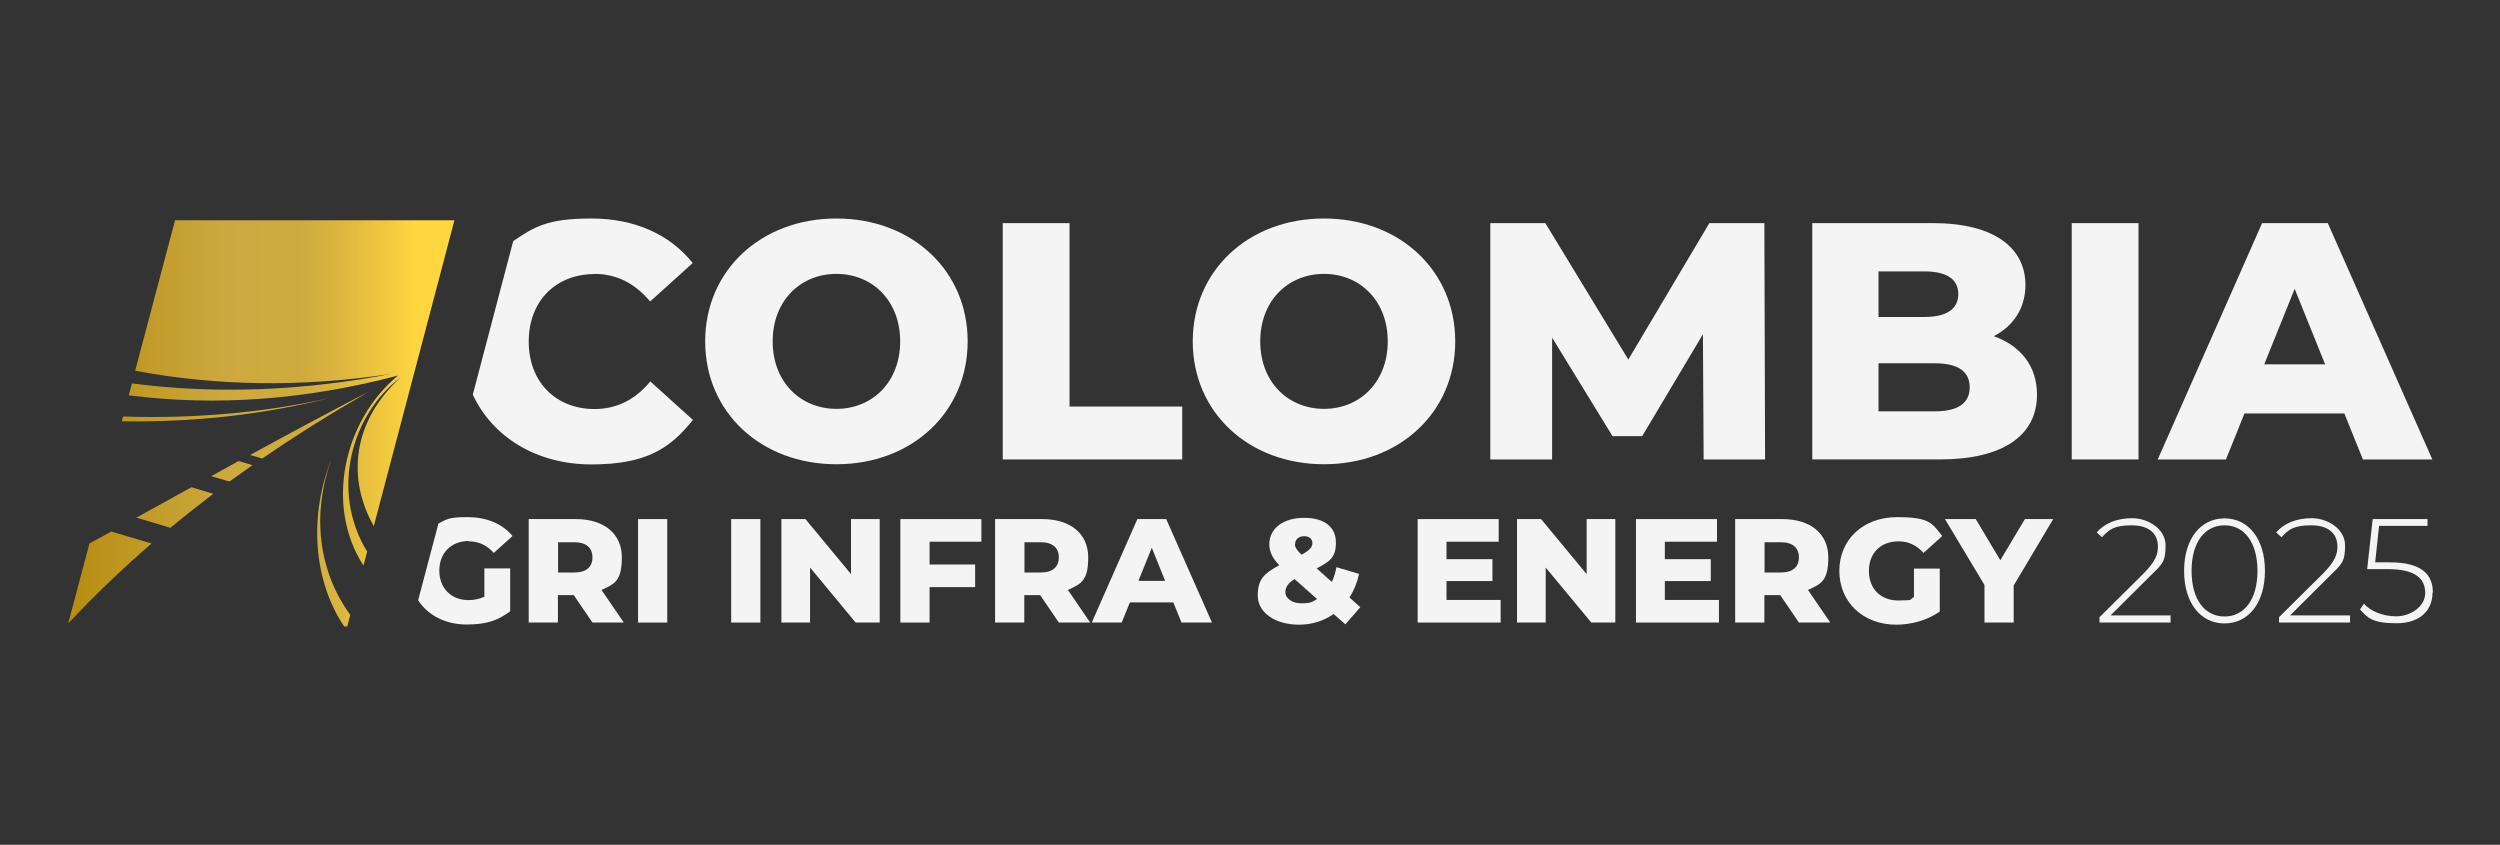
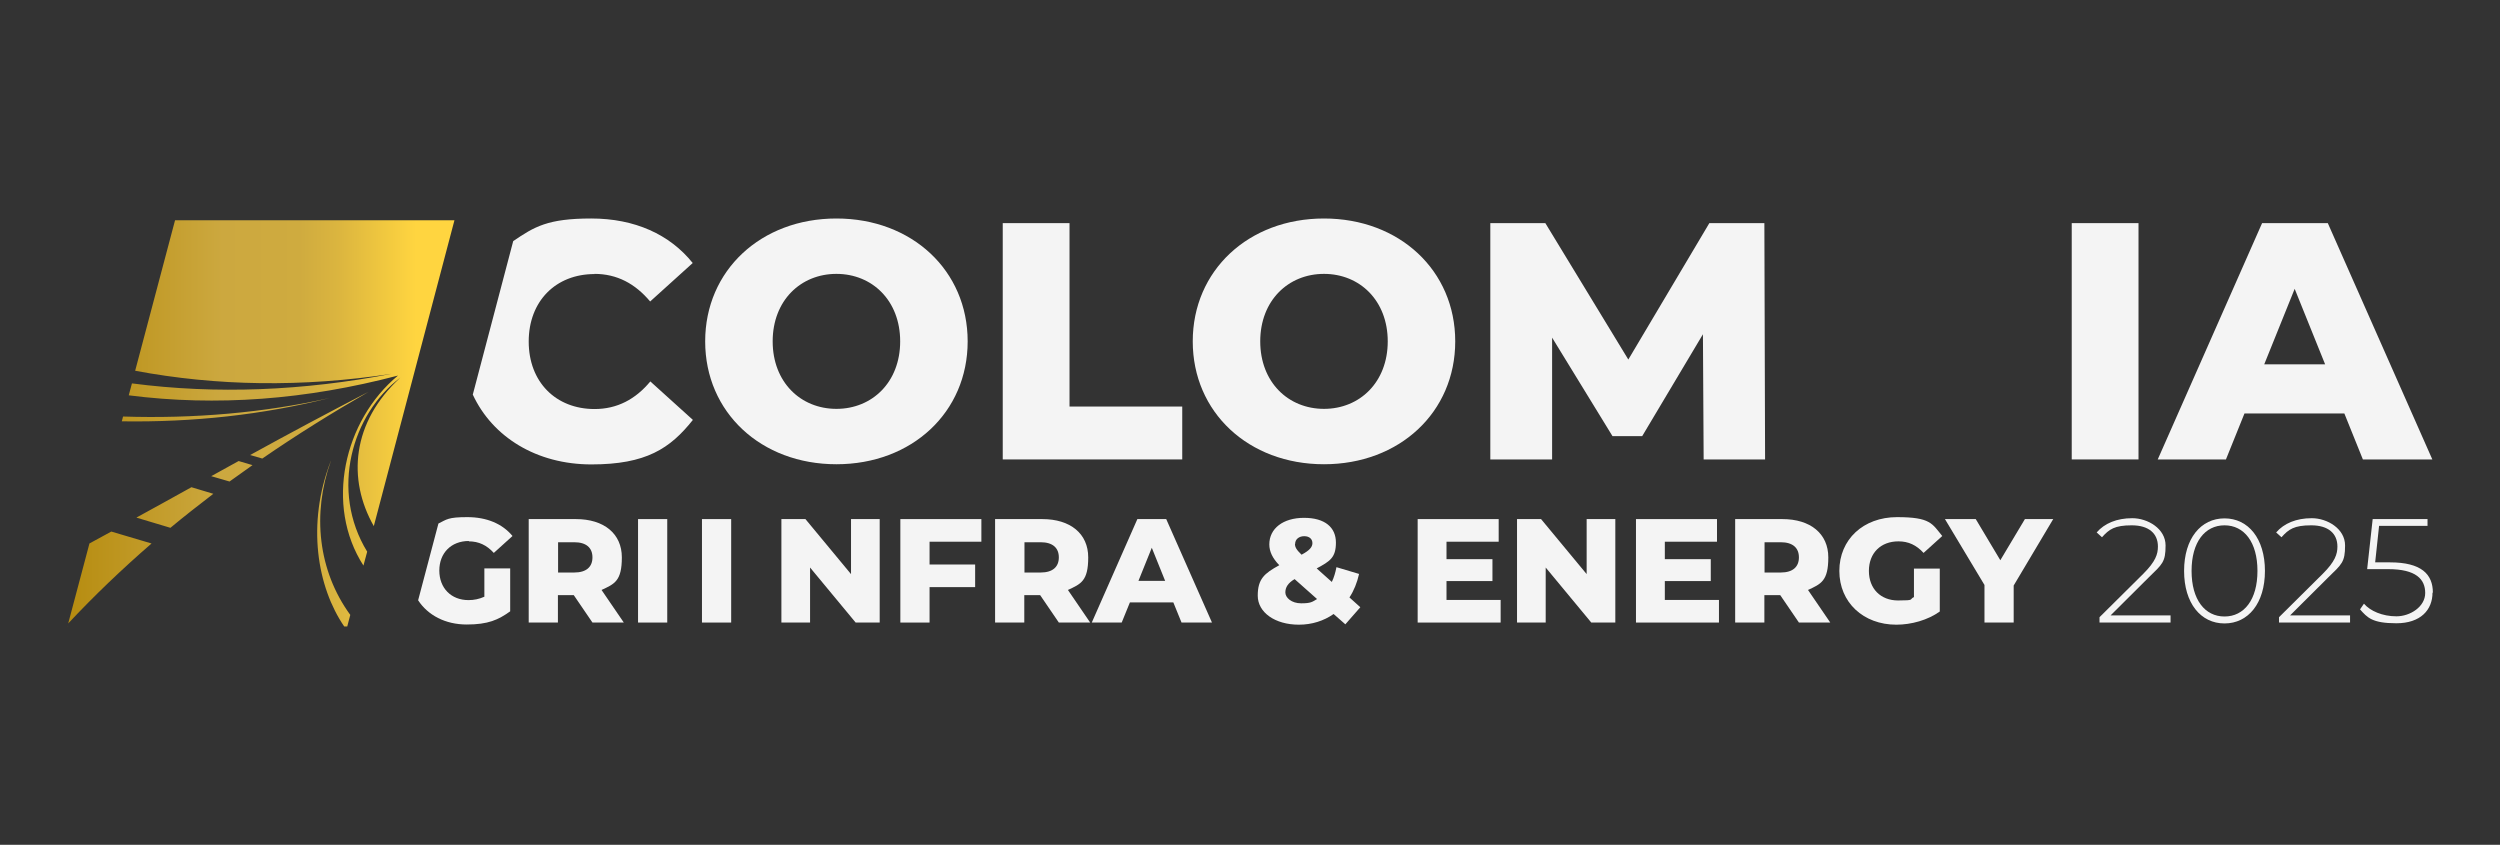
<svg xmlns="http://www.w3.org/2000/svg" id="Camada_8" version="1.1" viewBox="0 0 1403.9 474.4">
  <rect x="0" y="0" width="1403.9" height="474.4" fill="#333333" stroke="none" />
  <defs>
    <style>
      .st0 {
        fill: #f4f4f4;
      }

      .st1 {
        fill: url(#linear-gradient);
      }
    </style>
    <linearGradient id="linear-gradient" x1="37.9" y1="238.3" x2="255.2" y2="238.3" gradientTransform="translate(0 476) scale(1 -1)" gradientUnits="userSpaceOnUse">
      <stop offset="0" stop-color="#b68c10" />
      <stop offset=".4" stop-color="#cca83f" />
      <stop offset=".6" stop-color="#cfab3f" />
      <stop offset=".7" stop-color="#dbb53f" />
      <stop offset=".8" stop-color="#edc53f" />
      <stop offset=".9" stop-color="#ffd540" />
    </linearGradient>
  </defs>
  <g>
    <polygon class="st0" points="663.9 228.3 600.6 228.3 600.6 125.3 563.1 125.3 563.1 258 663.9 258 663.9 228.3" />
    <polygon class="st0" points="871.6 189.6 905.5 244.9 922.2 244.9 956.3 187.7 956.7 258 991.2 258 990.8 125.3 959.9 125.3 914.4 201.9 867.8 125.3 836.9 125.3 836.9 258 871.6 258 871.6 189.6" />
    <path class="st0" d="M469.7,260.7c42.4,0,73.7-29.2,73.7-69s-31.3-69-73.7-69-73.7,29.2-73.7,69,31.3,69,73.7,69ZM469.7,153.8c20.1,0,35.8,15,35.8,37.9s-15.7,37.9-35.8,37.9-35.8-15-35.8-37.9,15.7-37.9,35.8-37.9Z" />
    <path class="st0" d="M333.8,153.8c12.7,0,22.9,5.5,31.3,15.5l23.9-21.6c-12.9-16.1-32.6-25-57-25s-31.9,4.6-43.8,12.7l-22.7,86.2c11.1,23.9,35.9,39.2,66.6,39.2s44.2-8.9,57-25l-23.9-21.6c-8.3,10-18.6,15.5-31.3,15.5-21.8,0-37-15.2-37-37.9s15.2-37.9,37-37.9Z" />
-     <path class="st0" d="M1143.9,221.6c0-16.1-9.3-27.5-24.3-32.8,11.4-5.9,17.8-16.1,17.8-28.8,0-20.5-17.1-34.7-51.9-34.7h-67.8v132.7h71.6c35.6,0,54.6-13.5,54.6-36.4ZM1054.9,152.4h25.8c12.5,0,19,4.4,19,12.7s-6.4,12.9-19,12.9h-25.8v-25.6ZM1054.9,230.9v-26.9h31.5c12.9,0,19.7,4.4,19.7,13.5s-6.8,13.5-19.7,13.5h-31.5Z" />
    <rect class="st0" x="1163.4" y="125.3" width="37.5" height="132.7" />
    <path class="st0" d="M1307.3,125.3h-37l-58.6,132.7h38.3l10.4-25.8h56.1l10.4,25.8h39l-58.7-132.7ZM1271.5,204.6l17.1-42.4,17.1,42.4h-34.1Z" />
    <path class="st0" d="M817.2,191.7c0-39.8-31.3-69-73.7-69s-73.7,29.2-73.7,69,31.3,69,73.7,69,73.7-29.2,73.7-69ZM707.7,191.7c0-22.9,15.7-37.9,35.8-37.9s35.8,15,35.8,37.9-15.7,37.9-35.8,37.9-35.8-15-35.8-37.9Z" />
    <g>
      <path class="st0" d="M322.3,334.2h-9v15.4h-16.4v-58.1h26.5c15.8,0,25.8,8.2,25.8,21.5s-4.1,14.9-11.4,18.3l12.5,18.3h-17.6l-10.5-15.4ZM322.5,304.5h-9.1v17h9.1c6.8,0,10.2-3.2,10.2-8.5s-3.4-8.5-10.2-8.5Z" />
      <path class="st0" d="M358.3,291.5h16.4v58.1h-16.4v-58.1Z" />
-       <path class="st0" d="M410.6,291.5h16.4v58.1h-16.4v-58.1Z" />
+       <path class="st0" d="M410.6,291.5v58.1h-16.4v-58.1Z" />
      <path class="st0" d="M494,291.5v58.1h-13.5l-25.6-30.9v30.9h-16.1v-58.1h13.5l25.6,30.9v-30.9h16.1Z" />
      <path class="st0" d="M522,304.2v12.8h25.6v12.7h-25.6v19.9h-16.4v-58.1h45.5v12.7h-29.1Z" />
      <path class="st0" d="M584.2,334.2h-9v15.4h-16.4v-58.1h26.5c15.8,0,25.8,8.2,25.8,21.5s-4.1,14.9-11.4,18.3l12.5,18.3h-17.6l-10.5-15.4ZM584.4,304.5h-9.1v17h9.1c6.8,0,10.2-3.2,10.2-8.5s-3.4-8.5-10.2-8.5Z" />
      <path class="st0" d="M659.1,338.3h-24.6l-4.6,11.3h-16.8l25.6-58.1h16.2l25.7,58.1h-17.1l-4.6-11.3ZM654.3,326.2l-7.5-18.6-7.5,18.6h14.9Z" />
      <path class="st0" d="M755.5,350.6l-6.6-5.8c-5.4,3.8-12.1,6-19.5,6-13.4,0-23.1-6.9-23.1-16.3s3.7-12.5,12.1-17.1c-3.8-3.9-5.6-7.7-5.6-11.7,0-8.9,7.7-14.9,19.5-14.9s17.9,5.4,17.9,13.9-3.4,10.5-10.8,14.5l8.5,7.6c1.2-2.5,2-5.2,2.6-8.3l12.7,3.8c-1.1,4.9-2.9,9.4-5.4,13.2l6.1,5.5-8.5,9.7ZM739.5,336.3l-12.5-11.1c-3.7,2.2-5.2,4.6-5.2,7.5s3.4,6.1,8.9,6.1,6.2-.8,8.9-2.4ZM727.2,305.4c0,1.8.7,3.2,3.7,6.1,4.5-2.4,6.1-4.3,6.1-6.5s-1.6-3.9-4.6-3.9-5.1,1.8-5.1,4.3Z" />
      <path class="st0" d="M842.7,336.9v12.7h-46.6v-58.1h45.5v12.7h-29.3v9.8h25.8v12.3h-25.8v10.6h30.4Z" />
      <path class="st0" d="M907.1,291.5v58.1h-13.5l-25.6-30.9v30.9h-16.1v-58.1h13.5l25.6,30.9v-30.9h16.1Z" />
      <path class="st0" d="M965.3,336.9v12.7h-46.6v-58.1h45.5v12.7h-29.3v9.8h25.8v12.3h-25.8v10.6h30.4Z" />
      <path class="st0" d="M999.8,334.2h-9v15.4h-16.4v-58.1h26.5c15.8,0,25.8,8.2,25.8,21.5s-4.1,14.9-11.4,18.3l12.5,18.3h-17.6l-10.5-15.4ZM1000,304.5h-9.1v17h9.1c6.8,0,10.2-3.2,10.2-8.5s-3.4-8.5-10.2-8.5Z" />
      <path class="st0" d="M1074.8,319.3h14.5v24.1c-6.7,4.8-15.9,7.4-24.4,7.4-18.5,0-32-12.5-32-30.2s13.5-30.2,32.4-30.2,19.7,3.7,25.4,10.6l-10.5,9.5c-4-4.4-8.5-6.5-14.1-6.5-10,0-16.6,6.6-16.6,16.6s6.6,16.6,16.4,16.6,6-.6,8.9-1.9v-15.9Z" />
      <path class="st0" d="M1130.8,328.8v20.8h-16.4v-21.1l-22.2-37h17.3l13.8,23.1,13.8-23.1h15.9l-22.2,37.3Z" />
      <path class="st0" d="M1218.9,345.8v3.8h-39.9v-3l24.6-24.4c6.9-6.9,8.2-11,8.2-15.3,0-7.3-5.1-11.9-14.7-11.9s-12.7,2.2-16.7,6.7l-3-2.7c4.4-5.1,11.3-8,20-8s18.7,5.9,18.7,15.3-1.8,10.5-9.5,18l-21.4,21.3h33.7Z" />
      <path class="st0" d="M1226.5,320.6c0-18.2,9.4-29.5,22.7-29.5s22.7,11.3,22.7,29.5-9.4,29.5-22.7,29.5-22.7-11.3-22.7-29.5ZM1267.7,320.6c0-16.2-7.5-25.6-18.5-25.6s-18.5,9.4-18.5,25.6,7.5,25.6,18.5,25.6,18.5-9.4,18.5-25.6Z" />
      <path class="st0" d="M1319.7,345.8v3.8h-39.9v-3l24.6-24.4c6.9-6.9,8.2-11,8.2-15.3,0-7.3-5.1-11.9-14.7-11.9s-12.7,2.2-16.7,6.7l-3-2.7c4.4-5.1,11.3-8,20-8s18.7,5.9,18.7,15.3-1.8,10.5-9.5,18l-21.4,21.3h33.7Z" />
      <path class="st0" d="M1366,332.8c0,9.7-6.7,17.2-20.3,17.2s-16.3-3.2-20.4-7.8l2.2-3.2c3.5,4.1,10.4,7.1,18.2,7.1s16.2-5.4,16.2-13.1-5.1-13.4-20.8-13.4h-11.8l3.1-28.1h30.8v3.8h-27.2l-2.2,20.5h8.3c17.7,0,24.1,6.7,24.1,17Z" />
      <path class="st0" d="M263.2,304c5.6,0,10.1,2.1,14.1,6.5l10.5-9.5c-5.7-6.9-14.5-10.6-25.4-10.6s-11.5,1.3-16.2,3.6l-11.4,43.1c5.5,8.4,15.3,13.6,27.3,13.6s17.7-2.6,24.4-7.4v-24.1h-14.5v15.9c-2.9,1.3-5.8,1.9-8.9,1.9-9.8,0-16.4-6.8-16.4-16.6s6.6-16.6,16.6-16.6Z" />
    </g>
  </g>
  <path class="st1" d="M76.7,290.7l19,5.7c7.8-6.5,15.9-12.8,24.1-19.1l-12.3-3.7c-10.3,5.7-20.5,11.4-30.8,17h0ZM50.2,305.3l-11.9,44.8c14.6-15.6,30.2-30.5,46.8-44.9l-22.6-6.7c-4.1,2.2-8.2,4.5-12.3,6.7h0ZM37.9,351.7h.5c-.1,0-.3-.1-.4-.1h0c0,.1,0,.1,0,.1ZM185.1,223.5c-36.8,8.3-76.4,11.7-116,10.4l-.7,2.7c39.9.6,78.9-3.6,116.7-13.1h0ZM209.9,295.5l45.3-171.8H98.3l-22.4,84.5c45.8,8.6,93.8,9.4,144.1,1.7-49.7,9.6-98.5,11.6-145.9,5.4l-1.8,6.7c49.4,6.3,99.5,2.5,151.2-11.1-30.5,25.3-41.2,72.9-19.4,106.7l2.1-7.8c-21-34.3-8.6-77.3,18.6-97.7-27.2,24.9-29.9,57.1-14.8,83.5h0ZM185.8,258.8c-13.8,35.5-7.6,71,7.5,93h1.7l1.7-6.5c-18.1-24.8-21.5-56.8-10.9-86.4h0ZM140.4,255.5l6.9,2c19-13.1,38.9-25.5,59.7-37.5-22.8,11.8-44.9,23.6-66.5,35.5h0ZM118.6,267.4l10.3,3c4.3-3.1,8.6-6.2,12.9-9.2l-7.8-2.3c-5.1,2.8-10.3,5.7-15.4,8.5Z" />
</svg>